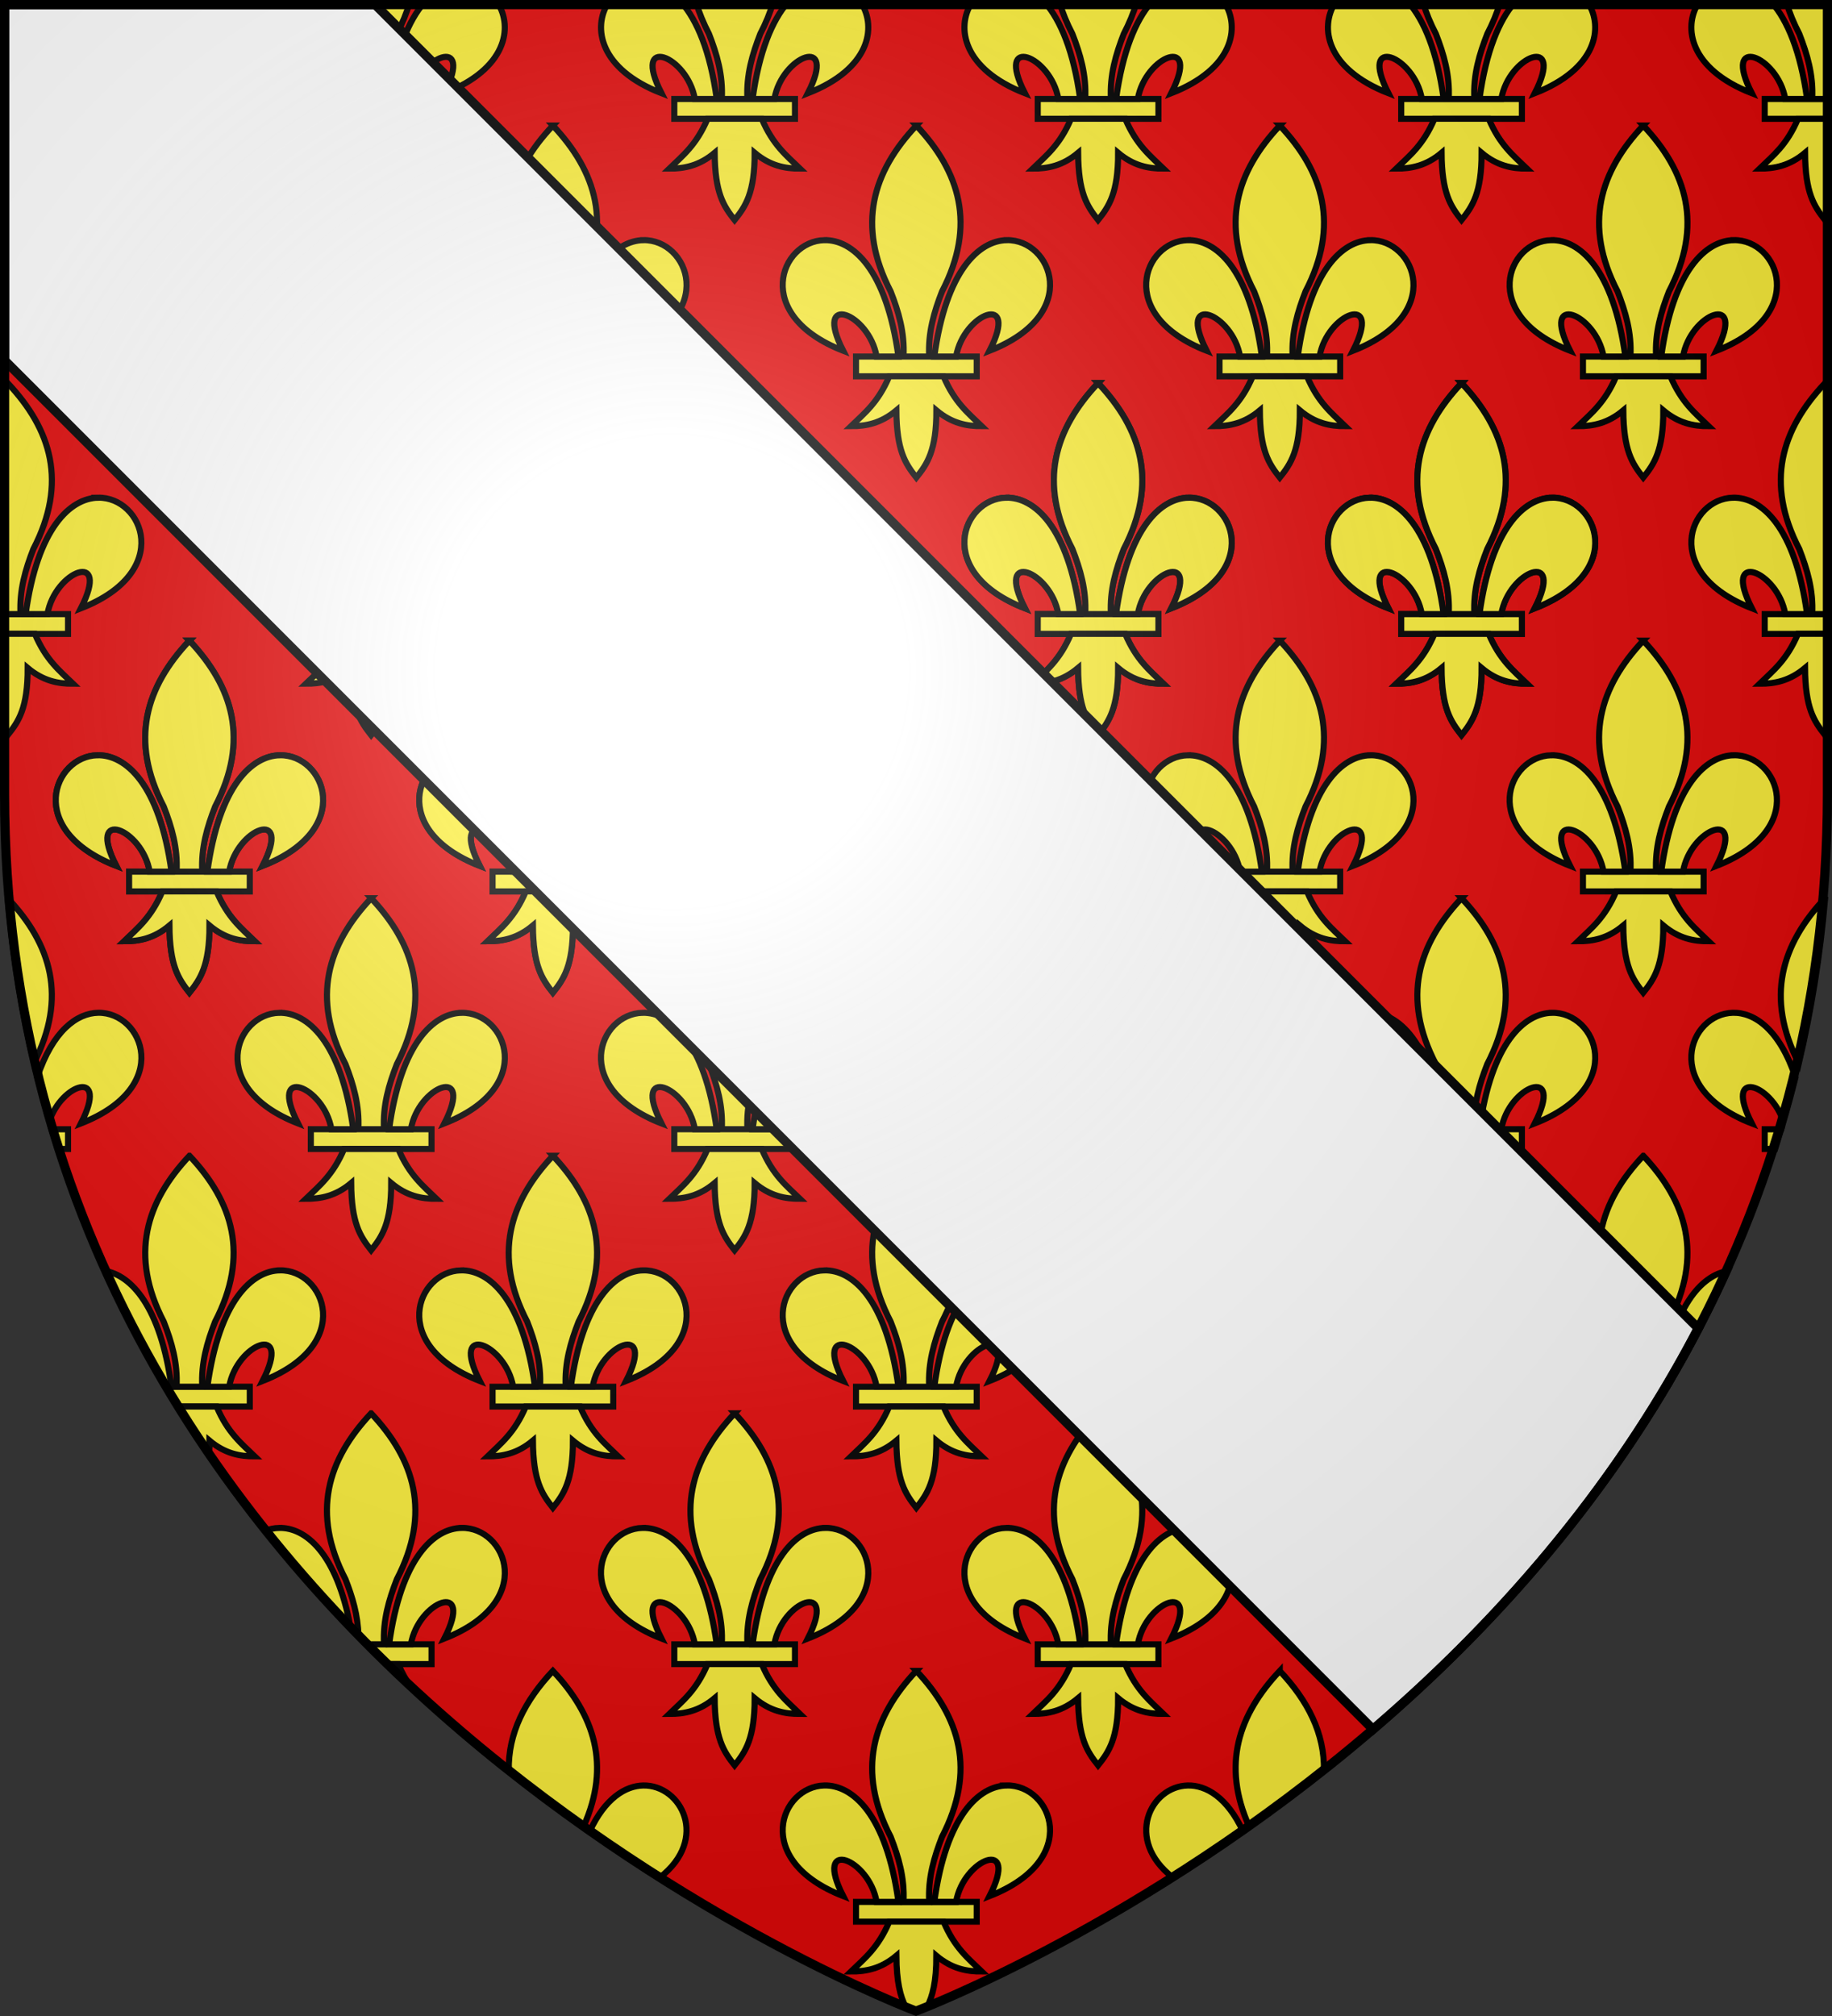
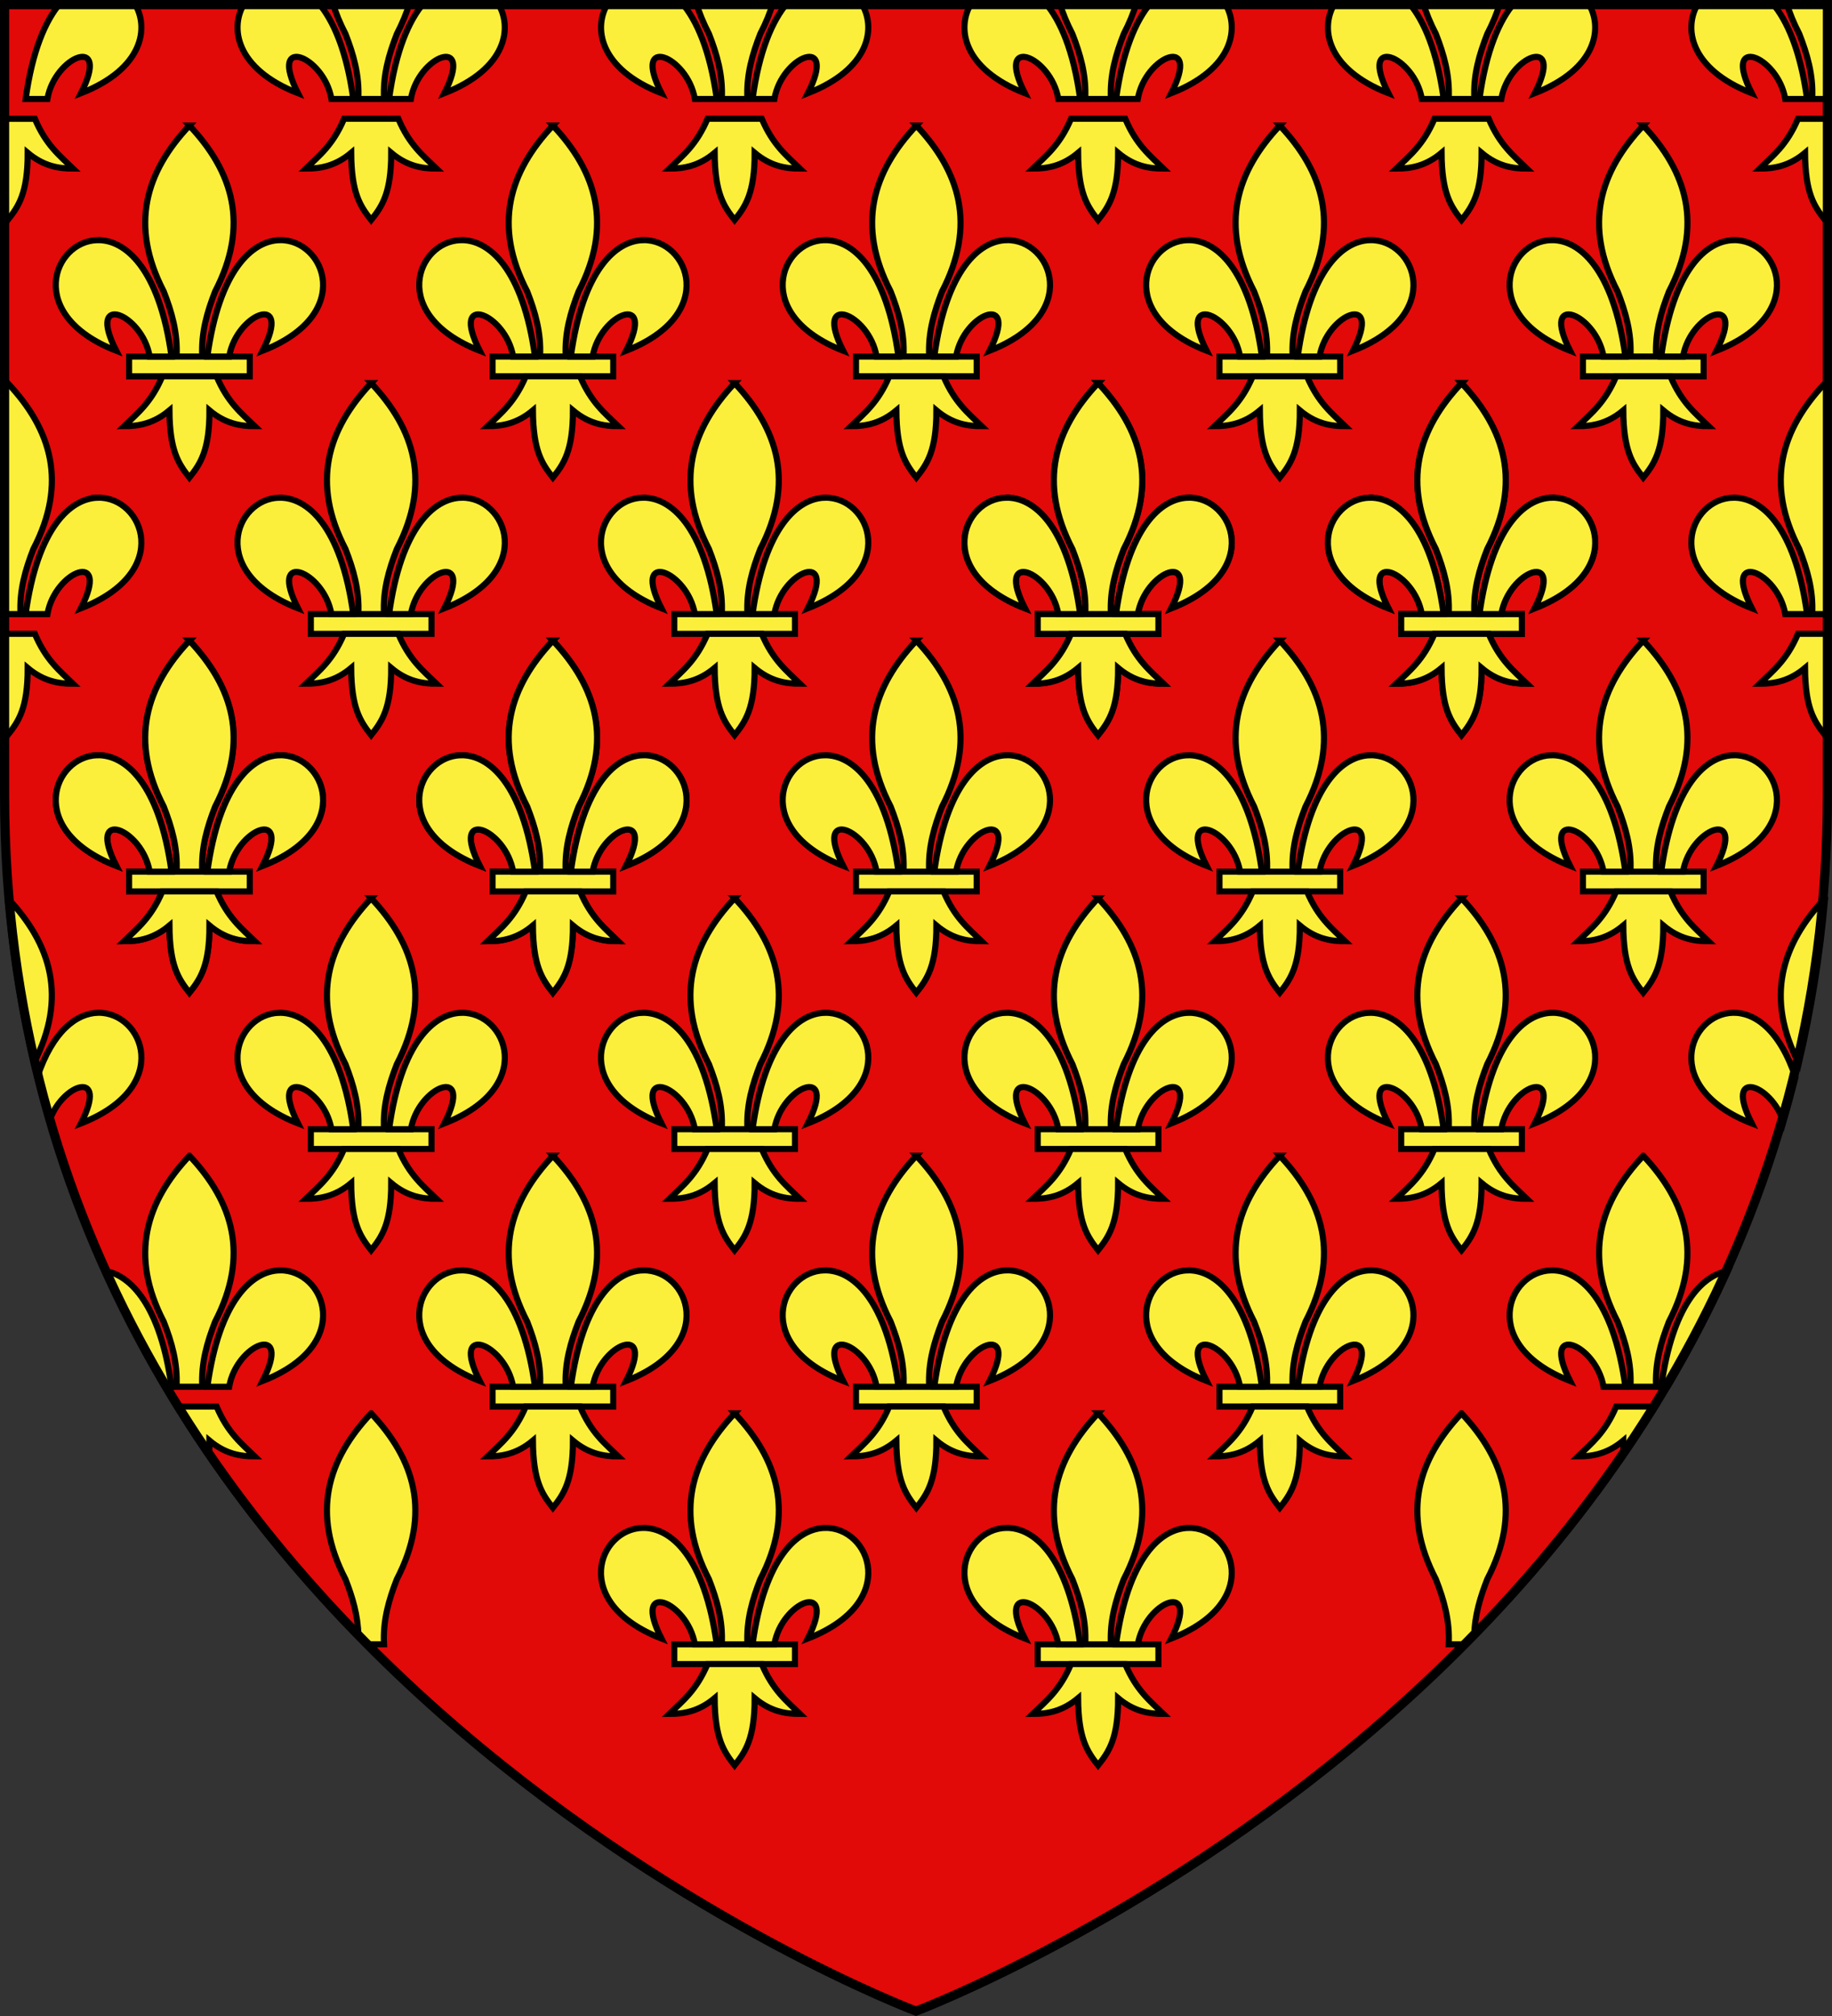
<svg xmlns="http://www.w3.org/2000/svg" xmlns:xlink="http://www.w3.org/1999/xlink" height="660" viewBox="-300 -300 600 660" width="600">
  <rect x="-300" y="-300" width="600" height="660" fill="#333333" stroke="none" />
  <radialGradient id="a" cx="-80" cy="-80" gradientTransform="matrix(1 0 0 1 0 -.05)" gradientUnits="userSpaceOnUse" r="405">
    <stop offset="0" stop-color="#fff" stop-opacity=".31" />
    <stop offset=".19" stop-color="#fff" stop-opacity=".25" />
    <stop offset=".6" stop-color="#6b6b6b" stop-opacity=".125" />
    <stop offset="1" stop-opacity=".125" />
  </radialGradient>
  <path d="m-298.5-298.5h597v258.543c0 286.248-298.5 398.457-298.5 398.457s-298.5-112.209-298.5-398.457z" fill="#e20909" />
  <g stroke-width=".998" transform="matrix(1.002 0 0 1.002 -366.326 -517.953)">
-     <path d="m67.214 249.855v6.469h21.219v-6.469zm575.781 0v6.469h21.219v-6.469zm-475.205.012v6.455h39.447v-6.455zm118.801 0v6.455h39.447v-6.455zm118.799 0v6.455h39.449v-6.455zm118.801 0v6.455h39.447v-6.455zm-456.977 168.301v6.469h21.219v-6.469zm575.781 0v6.469h21.219v-6.469zm-559.969 168.312c.651 2.164 1.314 4.301 2 6.438h3.406v-6.438zm559.969 0v6.438h3.406c.686-2.137 1.349-4.274 2-6.438zm-522.781 84.125c1.295 2.174 2.61 4.333 3.938 6.469h23.688v-6.469zm463.375 0v6.469h23.688c1.328-2.136 2.643-4.295 3.938-6.469zm-397.469 84.156c2.179 2.191 4.367 4.342 6.562 6.469h14.562v-6.469zm338.062 0v6.469h14.562c2.195-2.126 4.383-4.277 6.562-6.469zm-178.193 84.156v6.455h39.449v-6.455zm-278.775-620.5v31.438h5.688c-.417-7.81 1.609-14.638 4.188-21.25 1.823-3.513 3.204-6.895 4.188-10.188z" fill="#fcef3c" stroke="#000" stroke-width="1.996" />
    <path d="m85.996 218.417c-4.954 5.771-9.255 15.733-11.406 31.438h7.094c2.432-14.148 20.908-21.345 10.969-1.875 20.328-7.933 22.53-21.494 17.406-29.562zm60.187 0c-5.128 8.068-2.928 21.627 17.406 29.562-9.939-19.47 8.506-12.273 10.938 1.875h7.125c-2.154-15.722-6.474-25.669-11.438-31.438zm28.75 0c.984 3.293 2.365 6.675 4.188 10.188 2.579 6.612 4.605 13.44 4.188 21.25h8.406c-.417-7.81 1.609-14.638 4.188-21.25 1.823-3.513 3.205-6.895 4.188-10.188zm29.844 0c-4.954 5.771-9.255 15.733-11.406 31.438h7.125c2.432-14.148 20.877-21.345 10.938-1.875 20.328-7.933 22.53-21.494 17.406-29.562zm60.219 0c-5.128 8.068-2.928 21.627 17.406 29.562-9.939-19.47 8.475-12.273 10.906 1.875h7.156c-2.154-15.722-6.474-25.669-11.438-31.438zm28.75 0c.984 3.293 2.365 6.675 4.188 10.188 2.579 6.612 4.605 13.44 4.188 21.25h8.375c-.417-7.81 1.609-14.638 4.188-21.25 1.823-3.513 3.204-6.895 4.188-10.188zm29.844 0c-4.954 5.771-9.255 15.733-11.406 31.438h7.125c2.432-14.148 20.877-21.345 10.938-1.875 20.328-7.933 22.53-21.494 17.406-29.562zm60.188 0c-5.128 8.068-2.928 21.627 17.406 29.562-9.939-19.47 8.506-12.273 10.938 1.875h7.125c-2.152-15.708-6.448-25.667-11.406-31.438zm28.75 0c.982 3.293 2.365 6.675 4.188 10.188 2.579 6.612 4.605 13.44 4.188 21.25h8.406c-.417-7.81 1.609-14.638 4.188-21.25 1.823-3.513 3.204-6.895 4.188-10.188zm29.875 0c-4.954 5.771-9.255 15.733-11.406 31.438h7.094c2.432-14.148 20.877-21.345 10.938-1.875 20.328-7.933 22.552-21.494 17.438-29.562zm60.188 0c-5.128 8.068-2.928 21.627 17.406 29.562-9.939-19.47 8.506-12.273 10.938 1.875h7.125c-2.152-15.708-6.448-25.667-11.406-31.438zm28.75 0c.984 3.293 2.365 6.675 4.188 10.188 2.579 6.612 4.605 13.44 4.188 21.25h8.375c-.417-7.81 1.64-14.638 4.219-21.25 1.823-3.513 3.205-6.895 4.188-10.188zm29.844 0c-4.954 5.771-9.255 15.733-11.406 31.438h7.125c2.432-14.148 20.877-21.345 10.938-1.875 20.328-7.933 22.53-21.494 17.406-29.562zm60.188 0c-5.128 8.068-2.928 21.627 17.406 29.562-9.939-19.47 8.506-12.273 10.938 1.875h7.125c-2.154-15.722-6.474-25.669-11.438-31.438zm28.75 0c.982 3.293 2.365 6.675 4.188 10.188 2.579 6.612 4.636 13.44 4.219 21.25h5.688v-31.438zm-471.465 37.898c-3.639 8.592-8.137 12.071-12.504 16.293 4.895.022 9.773-.918 14.83-5.16.086 13.089 2.874 17.338 6.52 21.961 3.594-4.485 6.574-8.858 6.559-21.961 5.057 4.242 9.923 5.183 14.818 5.16-4.367-4.222-8.853-7.702-12.492-16.293zm118.801 0c-3.639 8.592-8.139 12.071-12.506 16.293 4.895.022 9.775-.918 14.832-5.16.086 13.089 2.874 17.338 6.52 21.961 3.594-4.485 6.572-8.858 6.557-21.961 5.057 4.242 9.923 5.183 14.818 5.16-4.367-4.222-8.853-7.702-12.492-16.293zm118.801 0c-3.639 8.592-8.139 12.071-12.506 16.293 4.895.022 9.773-.918 14.83-5.16.086 13.089 2.874 17.338 6.52 21.961 3.594-4.485 6.574-8.858 6.559-21.961 5.057 4.242 9.923 5.183 14.818 5.16-4.367-4.222-8.853-7.702-12.492-16.293zm118.799 0c-3.639 8.592-8.139 12.071-12.506 16.293 4.895.022 9.775-.918 14.832-5.16.086 13.089 2.874 17.338 6.52 21.961 3.594-4.485 6.572-8.858 6.557-21.961 5.057 4.242 9.923 5.183 14.818 5.16-4.367-4.222-8.853-7.702-12.492-16.293zm-467.842.008v31.062c.486.681.973 1.363 1.5 2.031 3.594-4.485 6.546-8.865 6.531-21.969 5.057 4.242 9.949 5.179 14.844 5.156-4.367-4.222-8.861-7.69-12.5-16.281zm586.656 0c-3.639 8.592-8.164 12.059-12.531 16.281 4.895.022 9.787-.914 14.844-5.156.086 13.089 2.885 17.346 6.531 21.969.52-.648 1.014-1.298 1.5-1.969v-31.125z" fill="#fcef3c" stroke="#000" stroke-width="1.996" />
    <g id="b" stroke-width=".998">
      <path d="m108.39 334.017v6.455h39.447v-6.455zm19.719-75.478c-14.21 15.086-19.679 32.462-8.387 54.227 2.579 6.612 4.611 13.44 4.193 21.25h8.387c-.417-7.81 1.616-14.638 4.195-21.25 11.292-21.765 5.821-39.141-8.389-54.227z" fill="#fcef3c" stroke="#000" stroke-width="1.996" />
      <path d="m98.001 295.978c-14.329.344-23.883 24.407 6.189 36.143-9.939-19.47 8.498-12.253 10.93 1.895h7.129c-3.936-28.736-15.068-38.257-24.248-38.037zm59.668 0c-9.07.17-19.832 9.876-23.689 38.037h7.117c2.432-14.148 20.881-21.364 10.941-1.895 30.458-11.886 20.262-36.417 5.631-36.143zm-38.414 44.488c-3.639 8.592-8.137 12.071-12.504 16.293 4.895.022 9.773-.918 14.83-5.16.086 13.089 2.874 17.338 6.52 21.961 3.594-4.485 6.574-8.858 6.559-21.961 5.057 4.242 9.923 5.183 14.818 5.16-4.367-4.222-8.855-7.702-12.494-16.293z" fill="#fcef3c" stroke="#000" stroke-width="1.996" />
    </g>
    <path d="m68.714 342.699c-.518.55-1.005 1.1-1.5 1.656v73.812h5.688c-.417-7.81 1.609-14.638 4.188-21.25 11.292-21.765 5.835-39.133-8.375-54.219zm594 0c-14.21 15.086-19.698 32.454-8.406 54.219 2.579 6.612 4.636 13.44 4.219 21.25h5.688v-73.812c-.495-.557-.982-1.106-1.5-1.656z" fill="#fcef3c" stroke="#000" stroke-width="1.996" />
    <path d="m98.269 380.128c-9.07.17-19.83 9.876-23.688 38.037h7.115c2.432-14.148 20.882-21.364 10.943-1.895 30.458-11.886 20.26-36.417 5.629-36.143zm534.334 0c-14.329.344-23.883 24.407 6.189 36.143-9.939-19.47 8.496-12.253 10.928 1.895h7.131c-3.936-28.736-15.068-38.257-24.248-38.037zm-565.389 44.477v31.094c.485.679.974 1.333 1.5 2 3.594-4.485 6.546-8.834 6.531-21.938 5.057 4.242 9.949 5.179 14.844 5.156-4.367-4.222-8.861-7.722-12.5-16.312zm586.656 0c-3.639 8.592-8.164 12.09-12.531 16.312 4.895.022 9.787-.914 14.844-5.156.086 13.089 2.885 17.315 6.531 21.938.52-.648 1.014-1.299 1.5-1.969v-31.125zm-585.156 86.375c-.01.011-.021.02-.031.031 1.615 18.765 4.524 36.721 8.562 53.875 11.06-21.606 5.605-38.899-8.531-53.906zm594 0c-14.147 15.019-19.657 32.339-8.562 53.969 4.046-17.174 6.977-35.148 8.594-53.938-.01-.011-.021-.02-.031-.031zm-564.437 37.438c-6.93.13-14.836 5.844-19.906 21.094 1.216 4.884 2.545 9.684 3.938 14.438 3.982-12.401 19.669-17.642 10.344.625 30.458-11.886 20.256-36.43 5.625-36.156zm534.312 0c-14.329.344-23.885 24.421 6.188 36.156-9.342-18.299 6.399-13.01 10.344-.562 1.399-4.772 2.716-9.596 3.938-14.5-5.209-15.643-13.414-21.263-20.469-21.094zm-504.469 46.719c-14.21 15.086-19.698 32.454-8.406 54.219 2.579 6.612 4.605 13.44 4.188 21.25h8.406c-.417-7.81 1.609-14.638 4.188-21.25 11.292-21.765 5.835-39.133-8.375-54.219zm475.188 0c-14.21 15.086-19.667 32.454-8.375 54.219 2.579 6.612 4.605 13.44 4.188 21.25h8.375c-.417-7.81 1.609-14.638 4.188-21.25 11.292-21.765 5.835-39.133-8.375-54.219z" fill="#fcef3c" stroke="#000" stroke-width="1.996" />
    <path d="m157.669 632.578c-9.069.17-19.832 9.876-23.689 38.037h7.117c2.432-14.148 20.881-21.364 10.941-1.895 30.458-11.886 20.262-36.417 5.631-36.143zm415.533 0c-14.329.344-23.883 24.409 6.189 36.145-9.939-19.47 8.496-12.255 10.928 1.893h7.131c-3.936-28.736-15.068-38.257-24.248-38.037zm-472.801.152c5.998 13.218 12.646 25.842 19.812 37.875h2.031c-3.598-26.267-13.208-36.483-21.844-37.875zm530.594.031c-8.629 1.407-18.218 11.6-21.812 37.844h2.031c7.16-12.022 13.788-24.639 19.781-37.844zm-506.844 44.313c3.359 5.403 6.824 10.683 10.375 15.844.095-1.436.127-3.003.125-4.719 5.057 4.242 9.917 5.179 14.812 5.156-4.367-4.222-8.83-7.69-12.469-16.281zm470.312 0c-3.639 8.592-8.133 12.059-12.5 16.281 4.895.022 9.756-.914 14.812-5.156.011 1.7.058 3.234.156 4.656 3.538-5.143 6.997-10.398 10.344-15.781zm-406.969 2.219c-14.21 15.086-19.667 32.454-8.375 54.219 2.264 5.804 4.086 11.783 4.219 18.438.926.946 1.852 1.878 2.781 2.812h5.594c-.417-7.81 1.609-14.638 4.188-21.25 11.292-21.765 5.804-39.133-8.406-54.219zm356.406 0c-14.21 15.086-19.667 32.454-8.375 54.219 2.579 6.612 4.605 13.44 4.188 21.25h5.594c.919-.924 1.835-1.846 2.75-2.781.134-6.668 1.983-12.656 4.25-18.469 11.292-21.765 5.804-39.133-8.406-54.219z" fill="#fcef3c" stroke="#000" stroke-width="1.996" />
-     <path d="m217.07 716.728c-9.069.17-19.832 9.876-23.689 38.037h7.117c2.432-14.148 20.882-21.362 10.943-1.893 30.458-11.886 20.26-36.419 5.629-36.145zm296.732 0c-14.329.344-23.883 24.409 6.189 36.145-9.939-19.47 8.498-12.255 10.93 1.893h7.129c-3.936-28.736-15.068-38.257-24.248-38.037zm-356.4.002c-1.574.038-3.087.375-4.5.938 8.969 11.204 18.322 21.744 27.875 31.656-4.528-24.501-14.802-32.799-23.375-32.594zm416.062 0c-8.458.158-18.383 8.615-22.812 32.594 9.553-9.913 18.906-20.452 27.875-31.656-1.577-.628-3.291-.971-5.062-.938zm-380.781 44.5c2.594 2.513 5.202 4.984 7.812 7.406-1.45-2.011-2.844-4.382-4.125-7.406zm342.375 0c-1.281 3.025-2.675 5.395-4.125 7.406 2.61-2.423 5.218-4.894 7.812-7.406zm-169.35 2.207c-14.21 15.086-19.679 32.464-8.387 54.229 2.579 6.612 4.611 13.44 4.193 21.25h8.389c-.417-7.81 1.614-14.638 4.193-21.25 11.292-21.765 5.821-39.143-8.389-54.229zm-118.807.012c-9.154 9.718-14.655 20.385-14.406 32.562 8.244 6.516 16.428 12.621 24.438 18.281 9.062-20.199 3.437-36.546-10.031-50.844zm237.594 0c-13.468 14.298-19.065 30.645-10 50.844 8.01-5.66 16.194-11.765 24.438-18.281.239-12.178-5.284-22.845-14.438-32.562z" fill="#fcef3c" stroke="#000" stroke-width="1.996" />
    <use height="100%" stroke-width=".998" transform="translate(118.801)" width="100%" xlink:href="#b" />
-     <path d="m335.603 800.878c-14.329.344-23.885 24.407 6.188 36.143-9.939-19.47 8.498-12.253 10.93 1.895h7.131c-3.936-28.737-15.068-38.258-24.248-38.037zm59.666 0c-9.069.17-19.83 9.876-23.688 38.037h7.115c2.432-14.148 20.882-21.364 10.943-1.895 30.458-11.886 20.26-36.417 5.629-36.143zm-118.805.008c-5.898.11-12.504 4.249-17.469 14.875 7.823 5.477 15.457 10.543 22.844 15.219 16.297-12.61 7.077-30.327-5.375-30.094zm177.938 0c-12.166.292-20.861 17.671-4.812 30.094 7.386-4.676 15.021-9.741 22.844-15.219-5.124-10.968-11.996-15.02-18.031-14.875zm-97.531 44.469c-3.639 8.592-8.164 12.09-12.531 16.312 4.895.022 9.787-.914 14.844-5.156.056 8.525 1.251 13.28 3.094 16.844 2.234.913 3.438 1.375 3.438 1.375s1.214-.485 3.469-1.406c1.84-3.555 3.072-8.347 3.062-16.812 5.057 4.242 9.949 5.179 14.844 5.156-4.367-4.222-8.861-7.722-12.5-16.312z" fill="#fcef3c" stroke="#000" stroke-width="1.996" />
    <g stroke-width=".998">
      <use height="100%" transform="translate(237.6)" width="100%" xlink:href="#b" />
      <use height="100%" transform="translate(356.4)" width="100%" xlink:href="#b" />
      <use height="100%" transform="translate(475.201)" width="100%" xlink:href="#b" />
      <use height="100%" transform="translate(59.4 84.15)" width="100%" xlink:href="#b" />
      <use height="100%" transform="translate(178.201 84.148)" width="100%" xlink:href="#b" />
      <use height="100%" transform="translate(297 84.15)" width="100%" xlink:href="#b" />
      <use height="100%" transform="translate(415.801 84.15)" width="100%" xlink:href="#b" />
      <use height="100%" transform="translate(0 168.299)" width="100%" xlink:href="#b" />
      <use height="100%" transform="translate(118.801 168.299)" width="100%" xlink:href="#b" />
      <use height="100%" transform="translate(297 84.15)" width="100%" xlink:href="#b" />
      <use height="100%" transform="translate(415.801 84.15)" width="100%" xlink:href="#b" />
      <use height="100%" transform="translate(0 168.299)" width="100%" xlink:href="#b" />
      <use height="100%" transform="translate(118.801 168.299)" width="100%" xlink:href="#b" />
      <use height="100%" transform="translate(237.6 168.299)" width="100%" xlink:href="#b" />
      <use height="100%" transform="translate(356.4 168.299)" width="100%" xlink:href="#b" />
      <use height="100%" transform="translate(475.199 168.299)" width="100%" xlink:href="#b" />
      <use height="100%" transform="translate(59.4 252.451)" width="100%" xlink:href="#b" />
      <use height="100%" transform="translate(178.201 252.449)" width="100%" xlink:href="#b" />
      <use height="100%" transform="translate(297 252.449)" width="100%" xlink:href="#b" />
      <use height="100%" transform="translate(415.801 252.449)" width="100%" xlink:href="#b" />
      <use height="100%" transform="translate(118.801 336.6)" width="100%" xlink:href="#b" />
      <use height="100%" transform="translate(237.6 336.6)" width="100%" xlink:href="#b" />
      <use height="100%" transform="translate(356.398 336.602)" width="100%" xlink:href="#b" />
      <use height="100%" transform="translate(178.201 420.75)" width="100%" xlink:href="#b" />
      <use height="100%" transform="translate(297 420.75)" width="100%" xlink:href="#b" />
    </g>
  </g>
-   <path d="m-298.5-298.5 0 116.469 448.184 448.184c39.136-33.546 78.227-76.939 106.52-131.293l-433.359-433.359z" fill="#fff" stroke="#000" stroke-width="3" />
-   <path d="m-298.5-298.5h597v258.5c0 286.2-298.5 398.39-298.5 398.39s-298.5-112.19-298.5-398.39z" fill="url(#a)" height="100%" stroke-width="1" transform="matrix(1 0 0 1 0 .05)" width="100%" />
  <path d="m-298.5-298.5h597v258.503c0 286.203-298.5 398.395-298.5 398.395s-298.5-112.191-298.5-398.395z" fill="none" stroke="#000" stroke-width="3" />
</svg>